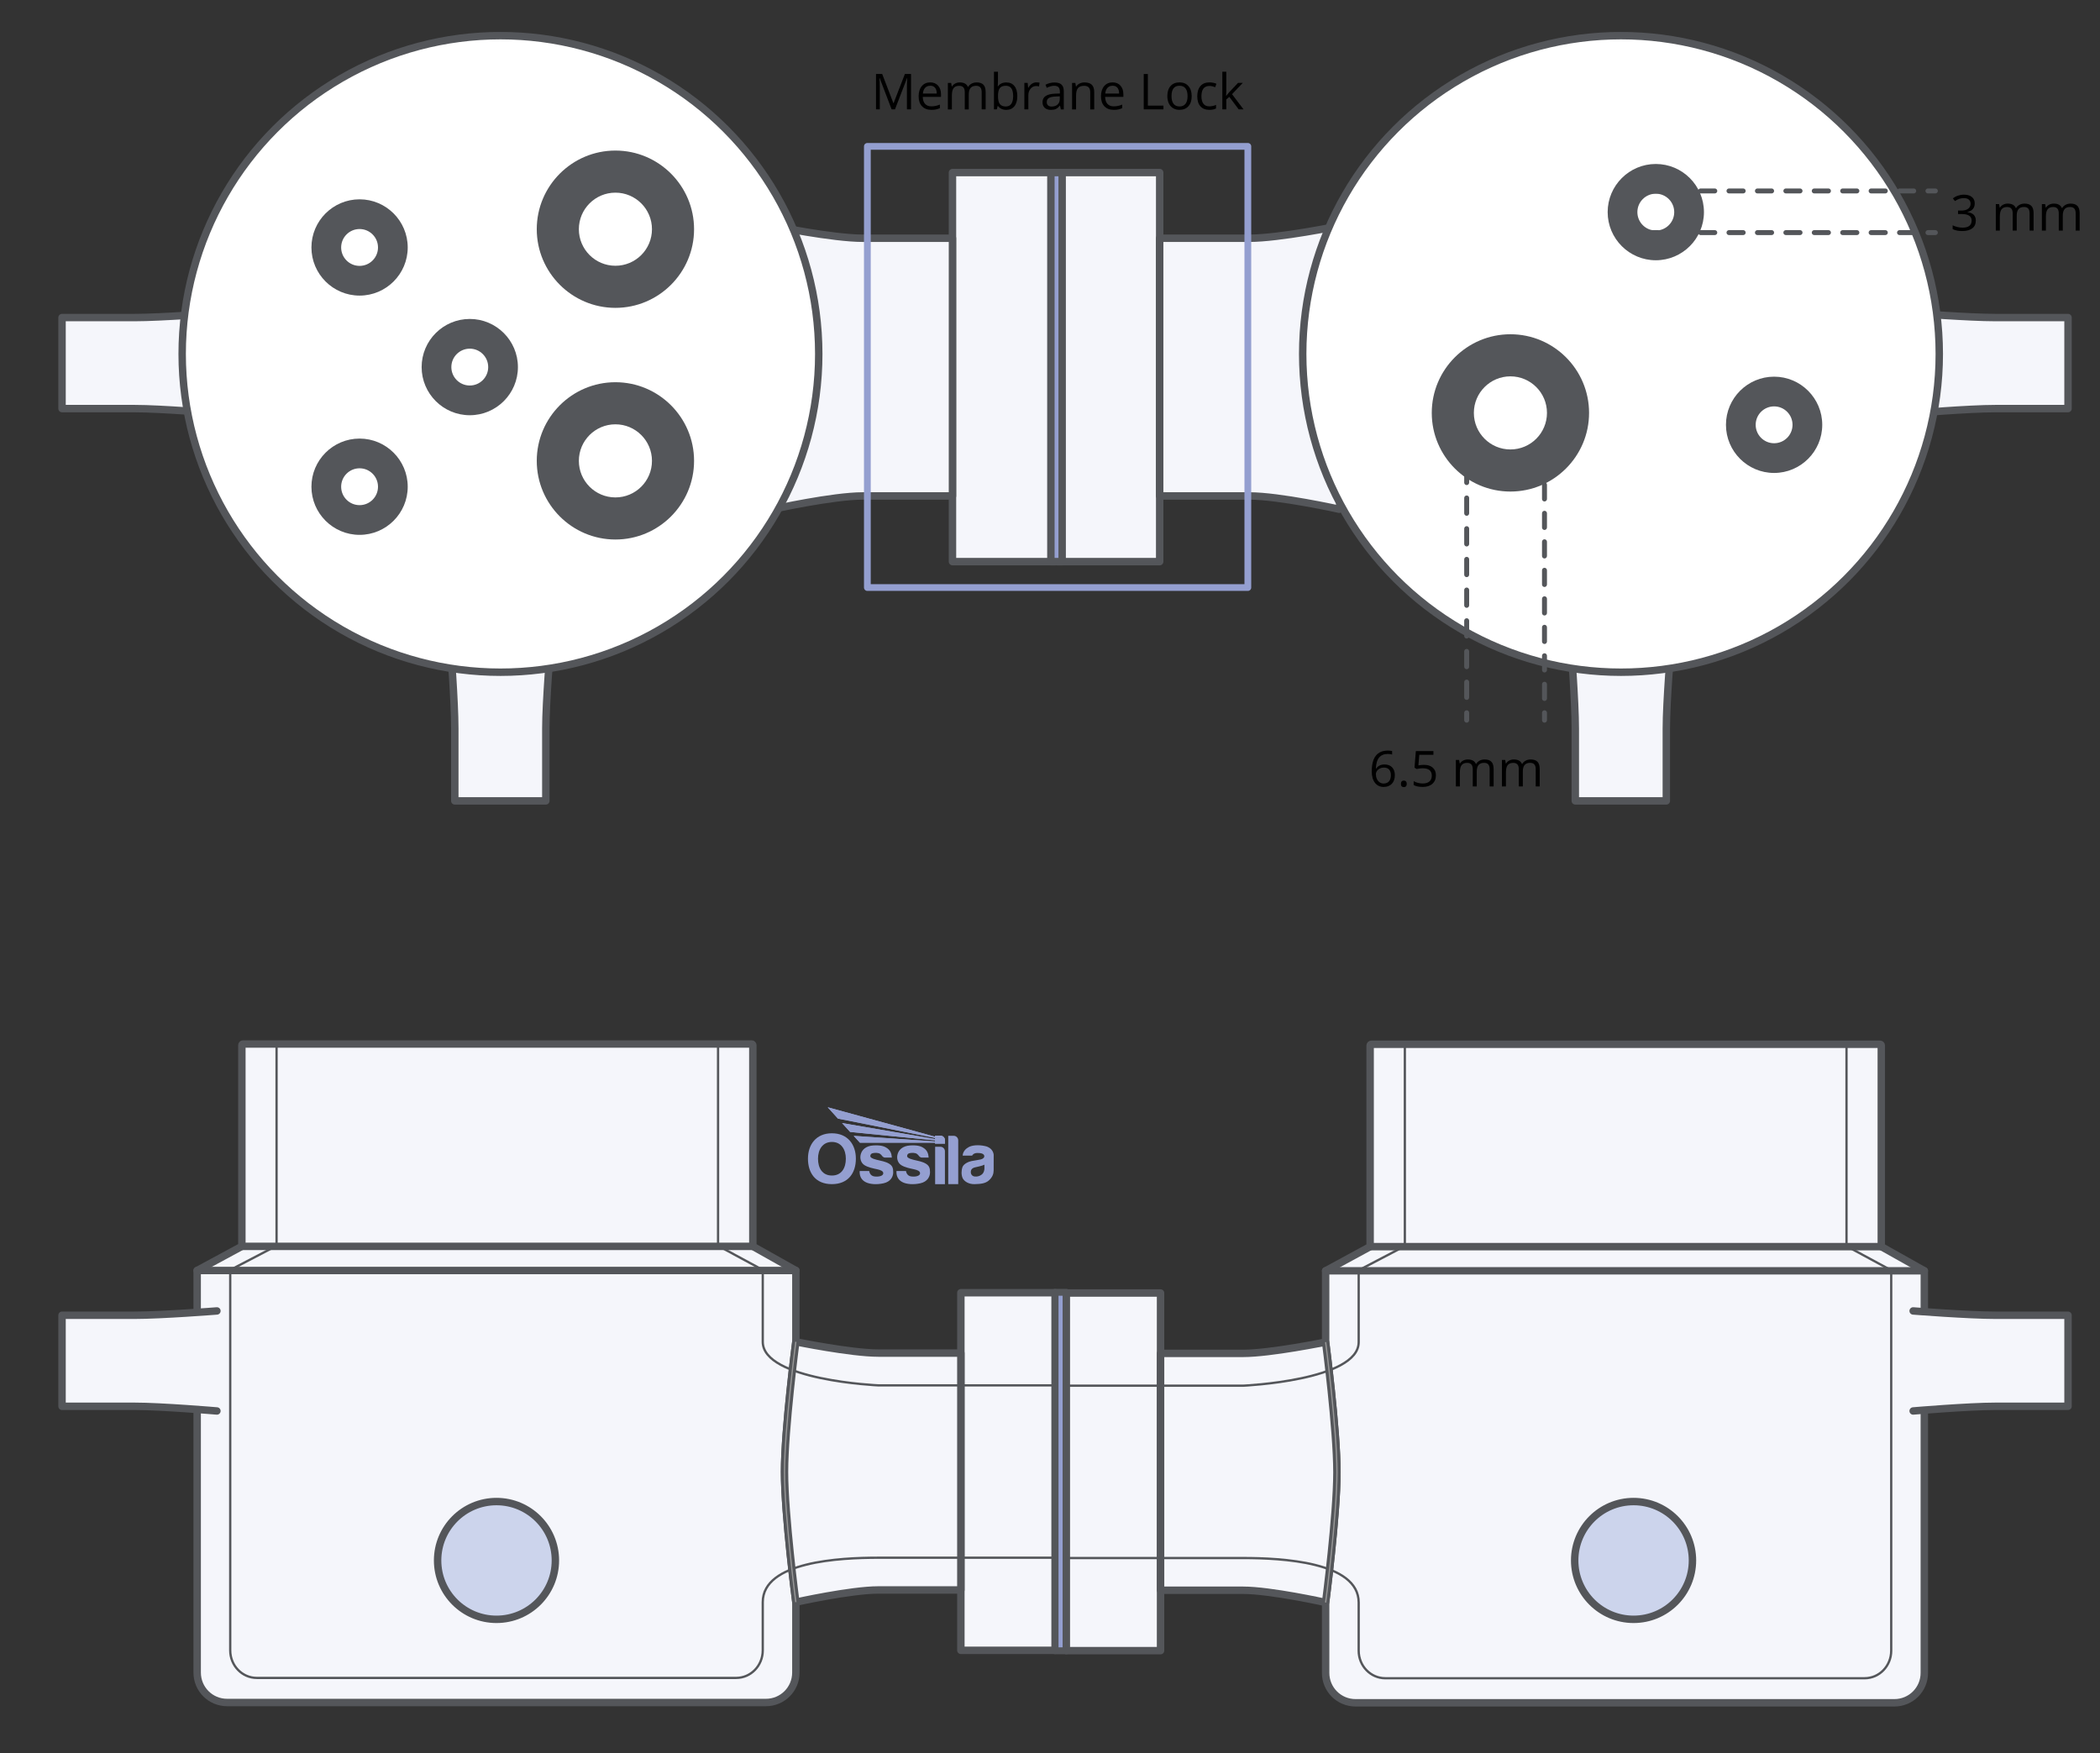
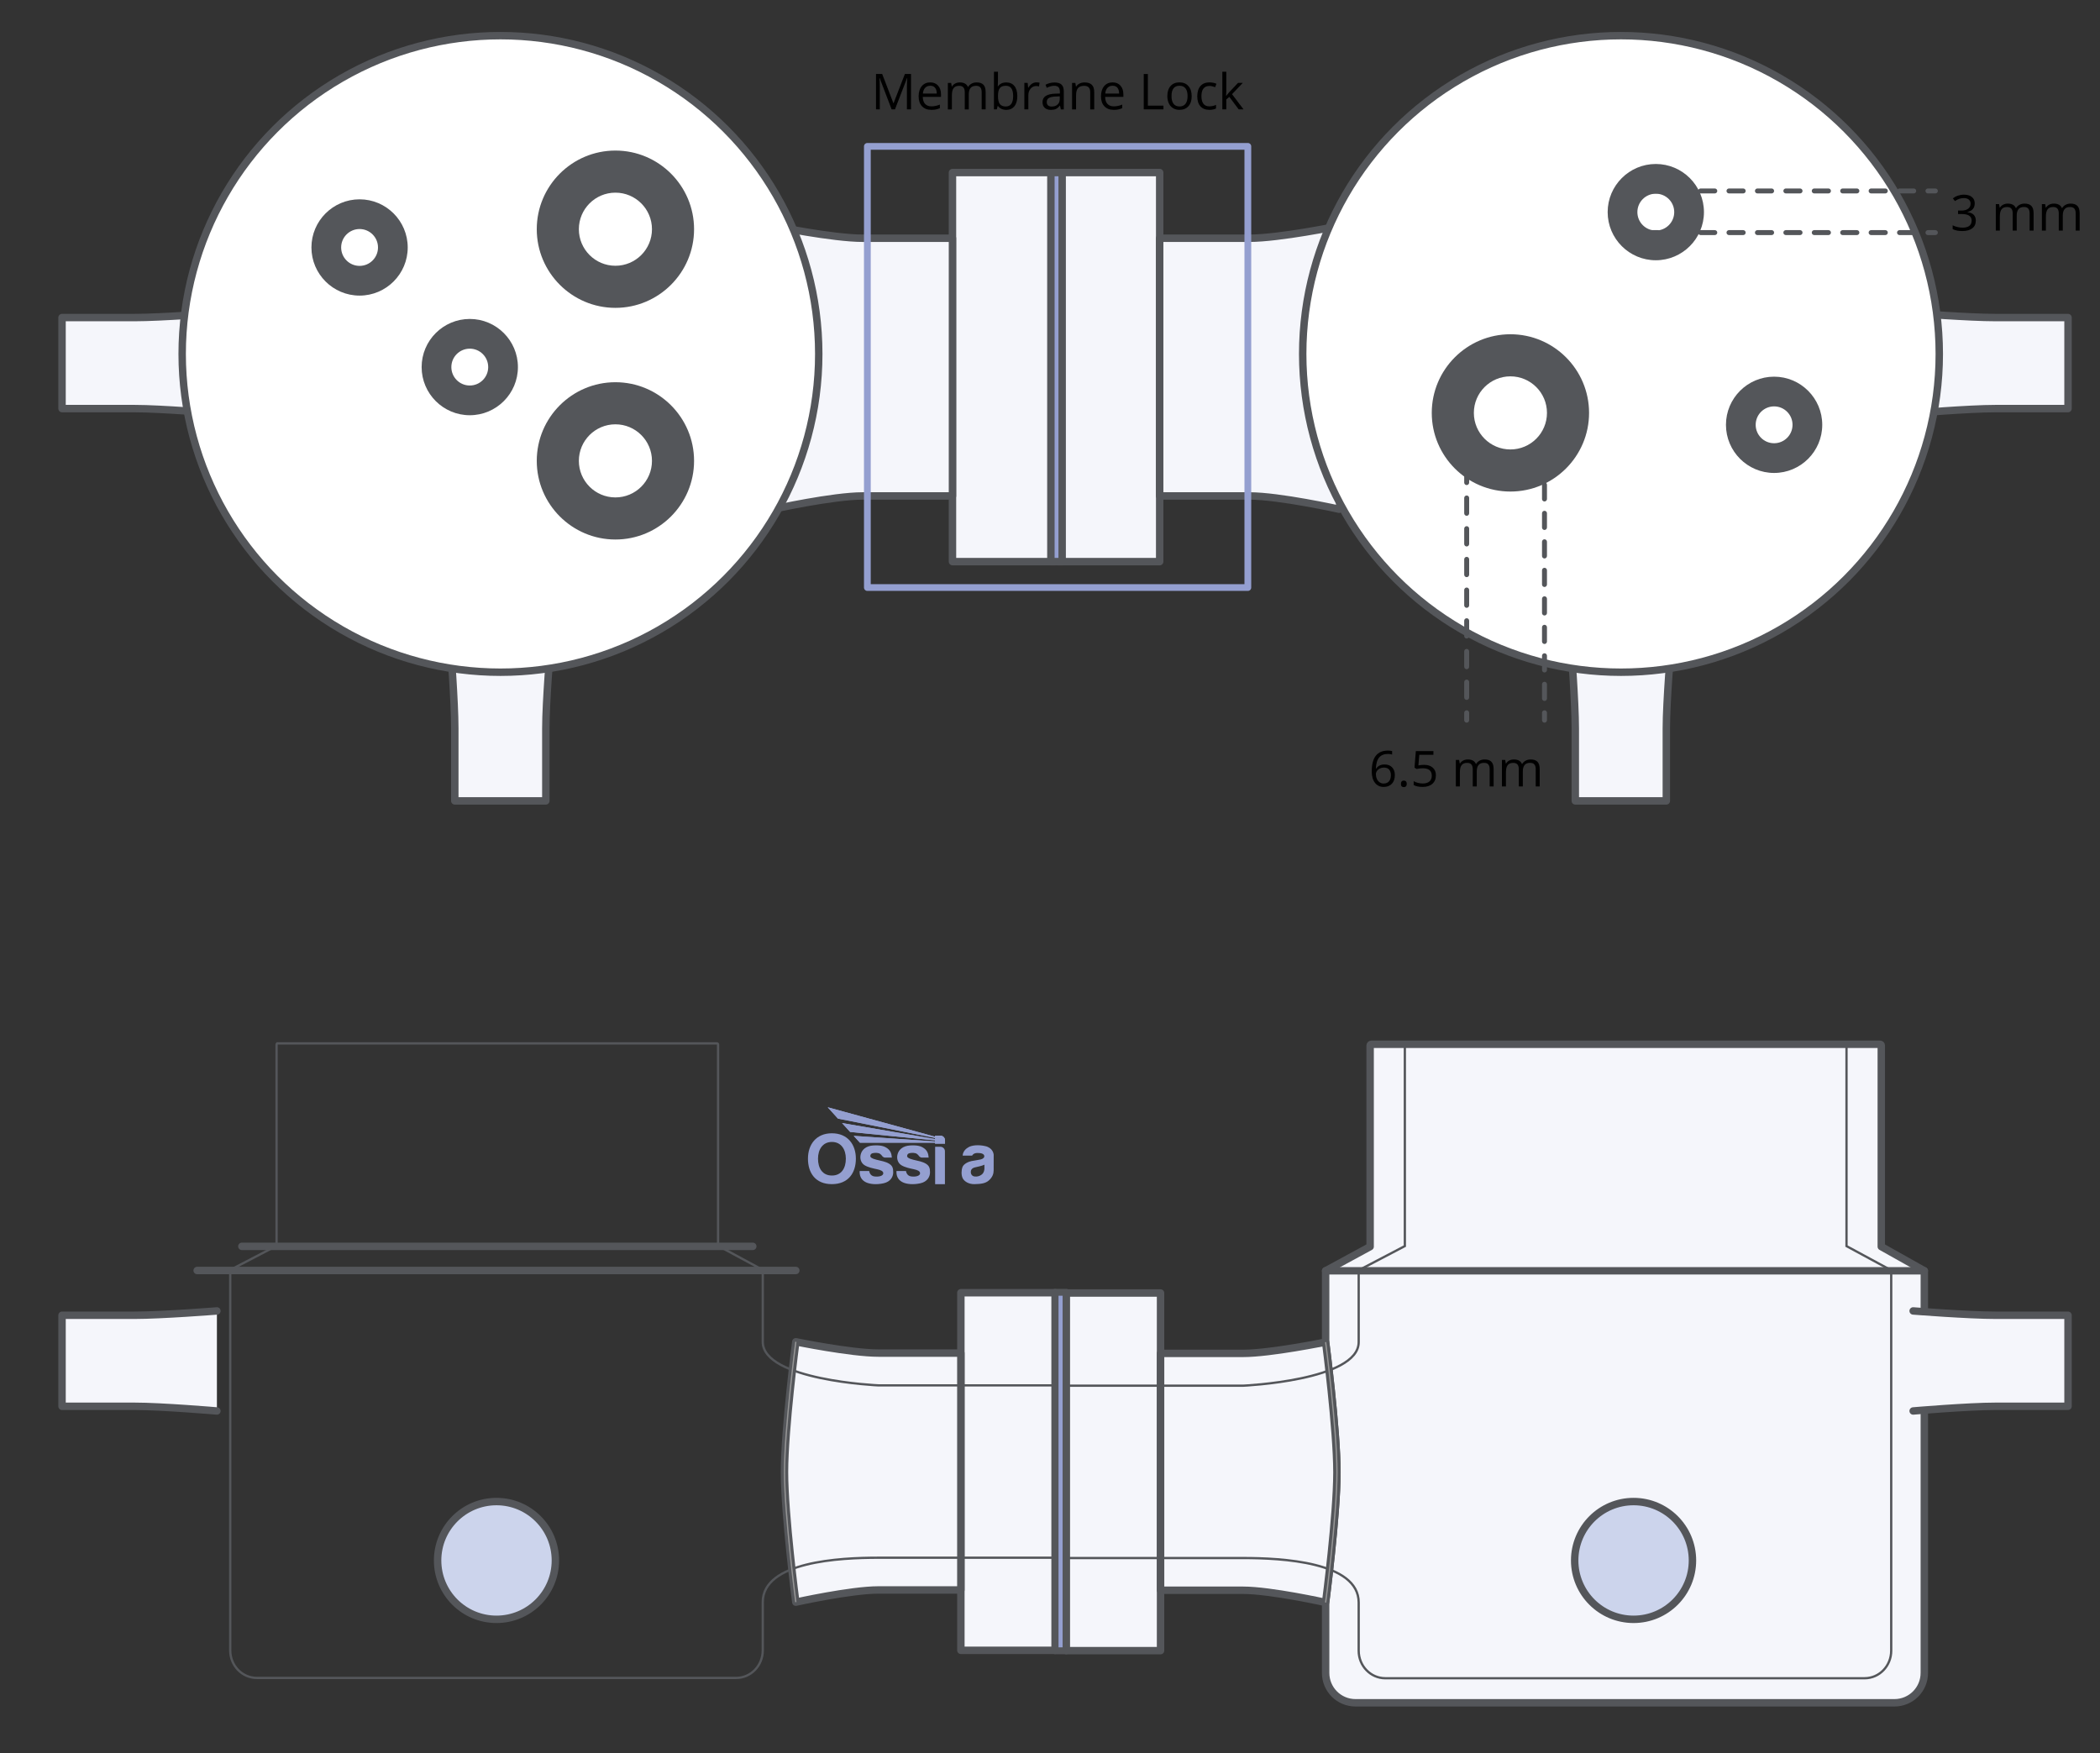
<svg xmlns="http://www.w3.org/2000/svg" viewBox="0 0 848 708" height="708" width="848">
  <rect x="0" y="0" width="848" height="708" fill="#333333" stroke="none" />
  <defs>
    <style>
      .cls-1 {
        fill: #54565a;
      }

      .cls-2, .cls-3 {
        fill: #fff;
      }

      .cls-3, .cls-4, .cls-5, .cls-6, .cls-7, .cls-8, .cls-9 {
        stroke: #54565a;
      }

      .cls-3, .cls-4, .cls-6, .cls-7, .cls-10, .cls-8, .cls-9 {
        stroke-linecap: round;
        stroke-linejoin: round;
      }

      .cls-3, .cls-4, .cls-6, .cls-7, .cls-8 {
        stroke-width: 3px;
      }

      .cls-4, .cls-5, .cls-11, .cls-12, .cls-10 {
        fill: none;
      }

      .cls-5 {
        stroke-width: .92px;
      }

      .cls-5, .cls-12 {
        stroke-miterlimit: 11.34;
      }

      .cls-6, .cls-13, .cls-9 {
        fill: #949fd0;
      }

      .cls-7 {
        fill: #ccd4ec;
      }

      .cls-12 {
        stroke: #969696;
        stroke-width: .52px;
      }

      .cls-14 {
        clip-path: url(#clippath-1);
      }

      .cls-15 {
        clip-path: url(#clippath-3);
      }

      .cls-10 {
        stroke: #949fd0;
        stroke-width: 2.73px;
      }

      .cls-8 {
        fill: #f5f6fb;
      }

      .cls-9 {
        stroke-width: 2.76px;
      }

      .cls-16 {
        clip-path: url(#clippath-2);
      }

      .cls-17 {
        clip-path: url(#clippath);
      }
    </style>
    <clipPath id="clippath">
      <rect height="31.07" width="75" y="447.13" x="326.26" class="cls-11" />
    </clipPath>
    <clipPath id="clippath-1">
      <rect height="31.07" width="75" y="447.13" x="326.26" class="cls-11" />
    </clipPath>
    <clipPath id="clippath-2">
      <path d="M334.23,447.13l4.15,4.59,39.2,7.81v.45l-37.54-6.46,3.27,3.6,34.27,3.38v.44c-10.98-.76-21.86-1.49-32.84-2.25l2.51,2.76c10.14,0,20.19,0,30.33,0v.38h4.03v-1.34c0-1.04-.84-1.89-1.85-1.89h-2.18v.42l-43.34-11.88Z" class="cls-11" />
    </clipPath>
    <clipPath id="clippath-3">
      <rect height="31.07" width="75" y="447.13" x="326.26" class="cls-11" />
    </clipPath>
  </defs>
  <g data-name="Layer 3" id="Layer_3">
    <path d="M87.59,166.89s-22.22-1.89-33.32-1.89h-29.22v-36.76h29.22c11.11,0,33.32-1.75,33.32-1.75" class="cls-8" id="rect27651-3" />
    <path d="M772.55,166.89s22.22-1.89,33.32-1.89h29.22v-36.76h-29.22c-11.11,0-33.32-1.75-33.32-1.75" class="cls-8" data-name="rect27651-3" id="rect27651-3-2" />
    <path d="M674.77,260.88s-1.89,22.22-1.89,33.32v29.22s-36.76,0-36.76,0v-29.22c0-11.11-1.75-33.32-1.75-33.32" class="cls-8" data-name="rect27651-3" id="rect27651-3-3" />
    <path d="M222.3,260.88s-1.89,22.22-1.89,33.32v29.22s-36.76,0-36.76,0v-29.22c0-11.11-1.75-33.32-1.75-33.32" class="cls-8" data-name="rect27651-3" id="rect27651-3-4" />
  </g>
  <g data-name="Layer 2" id="Layer_2">
    <rect height="157.11" width="41.39" y="69.69" x="384.62" class="cls-8" id="rect27651" />
    <path d="M312.12,91.24s24.17,4.97,36.25,4.97h36.25v104.07h-36.25c-12.08,0-36.25,5.36-36.25,5.36,0,0-4.97-38.06-4.97-57.2s4.97-57.2,4.97-57.2Z" class="cls-8" data-name="rect27651-3" id="rect27651-3-5" />
    <rect height="157.11" width="41.39" y="69.69" x="426.9" class="cls-8" data-name="rect27651" id="rect27651-2" />
    <path d="M540.79,91.24s-24.17,4.97-36.25,4.97h-36.25v104.07h36.25c12.08,0,36.25,5.36,36.25,5.36,0,0,4.97-38.06,4.97-57.2s-4.97-57.2-4.97-57.2Z" class="cls-8" data-name="rect27651-3" id="rect27651-3-6" />
    <circle r="128.53" cy="142.93" cx="654.57" class="cls-3" />
    <path d="M609.92,151.98c8.15,0,14.76,6.61,14.76,14.76s-6.61,14.76-14.76,14.76-14.76-6.61-14.76-14.76,6.61-14.76,14.76-14.76M609.92,134.98c-17.51,0-31.76,14.25-31.76,31.76s14.25,31.76,31.76,31.76,31.76-14.25,31.76-31.76-14.25-31.76-31.76-31.76h0Z" class="cls-1" />
    <path d="M668.63,78.22c4.11,0,7.44,3.33,7.44,7.44s-3.33,7.44-7.44,7.44-7.44-3.33-7.44-7.44,3.33-7.44,7.44-7.44M668.63,66.22c-10.72,0-19.44,8.72-19.44,19.44s8.72,19.44,19.44,19.44,19.44-8.72,19.44-19.44-8.72-19.44-19.44-19.44h0Z" class="cls-1" />
    <path d="M716.4,164.11c4.11,0,7.44,3.33,7.44,7.44s-3.33,7.44-7.44,7.44-7.44-3.33-7.44-7.44,3.33-7.44,7.44-7.44M716.4,152.11c-10.72,0-19.44,8.72-19.44,19.44s8.72,19.44,19.44,19.44,19.44-8.72,19.44-19.44-8.72-19.44-19.44-19.44h0Z" class="cls-1" />
    <g>
      <path d="M593.26,191.89v3c0,.55-.45,1-1,1s-1-.45-1-1v-3c0-.55.45-1,1-1s1,.45,1,1Z" class="cls-1" />
      <path d="M593.26,201.09v6.2c0,.55-.45,1-1,1s-1-.45-1-1v-6.2c0-.55.45-1,1-1s1,.45,1,1ZM593.26,213.48v6.2c0,.55-.45,1-1,1s-1-.45-1-1v-6.2c0-.55.45-1,1-1s1,.45,1,1ZM593.26,225.87v6.2c0,.55-.45,1-1,1s-1-.45-1-1v-6.2c0-.55.45-1,1-1s1,.45,1,1ZM593.26,238.26v6.2c0,.55-.45,1-1,1s-1-.45-1-1v-6.2c0-.55.45-1,1-1s1,.45,1,1ZM593.26,250.66v6.2c0,.55-.45,1-1,1s-1-.45-1-1v-6.2c0-.55.45-1,1-1s1,.45,1,1ZM593.26,263.05v6.2c0,.55-.45,1-1,1s-1-.45-1-1v-6.2c0-.55.45-1,1-1s1,.45,1,1ZM593.26,275.44v6.2c0,.55-.45,1-1,1s-1-.45-1-1v-6.2c0-.55.45-1,1-1s1,.45,1,1Z" class="cls-1" />
      <path d="M593.26,287.83v3c0,.55-.45,1-1,1s-1-.45-1-1v-3c0-.55.45-1,1-1s1,.45,1,1Z" class="cls-1" />
    </g>
    <g>
      <path d="M624.68,187v3c0,.55-.45,1-1,1s-1-.45-1-1v-3c0-.55.45-1,1-1s1,.45,1,1Z" class="cls-1" />
      <path d="M624.68,195.76v5.75c0,.55-.45,1-1,1s-1-.45-1-1v-5.75c0-.55.45-1,1-1s1,.45,1,1ZM624.68,207.27v5.75c0,.55-.45,1-1,1s-1-.45-1-1v-5.75c0-.55.45-1,1-1s1,.45,1,1ZM624.68,218.78v5.75c0,.55-.45,1-1,1s-1-.45-1-1v-5.75c0-.55.45-1,1-1s1,.45,1,1ZM624.68,230.29v5.75c0,.55-.45,1-1,1s-1-.45-1-1v-5.75c0-.55.45-1,1-1s1,.45,1,1ZM624.68,241.8v5.75c0,.55-.45,1-1,1s-1-.45-1-1v-5.75c0-.55.45-1,1-1s1,.45,1,1ZM624.68,253.31v5.75c0,.55-.45,1-1,1s-1-.45-1-1v-5.75c0-.55.45-1,1-1s1,.45,1,1ZM624.68,264.81v5.75c0,.55-.45,1-1,1s-1-.45-1-1v-5.75c0-.55.45-1,1-1s1,.45,1,1ZM624.68,276.32v5.75c0,.55-.45,1-1,1s-1-.45-1-1v-5.75c0-.55.45-1,1-1s1,.45,1,1Z" class="cls-1" />
      <path d="M624.68,287.83v3c0,.55-.45,1-1,1s-1-.45-1-1v-3c0-.55.45-1,1-1s1,.45,1,1Z" class="cls-1" />
    </g>
    <g>
      <path d="M781.52,78.11h-3c-.55,0-1-.45-1-1s.45-1,1-1h3c.55,0,1,.45,1,1s-.45,1-1,1Z" class="cls-1" />
      <path d="M772.78,78.11h-5.74c-.55,0-1-.45-1-1s.45-1,1-1h5.74c.55,0,1,.45,1,1s-.45,1-1,1ZM761.31,78.11h-5.74c-.55,0-1-.45-1-1s.45-1,1-1h5.74c.55,0,1,.45,1,1s-.45,1-1,1ZM749.83,78.11h-5.74c-.55,0-1-.45-1-1s.45-1,1-1h5.74c.55,0,1,.45,1,1s-.45,1-1,1ZM738.35,78.11h-5.74c-.55,0-1-.45-1-1s.45-1,1-1h5.74c.55,0,1,.45,1,1s-.45,1-1,1ZM726.88,78.11h-5.74c-.55,0-1-.45-1-1s.45-1,1-1h5.74c.55,0,1,.45,1,1s-.45,1-1,1ZM715.4,78.11h-5.74c-.55,0-1-.45-1-1s.45-1,1-1h5.74c.55,0,1,.45,1,1s-.45,1-1,1ZM703.92,78.11h-5.74c-.55,0-1-.45-1-1s.45-1,1-1h5.74c.55,0,1,.45,1,1s-.45,1-1,1ZM692.45,78.11h-5.74c-.55,0-1-.45-1-1s.45-1,1-1h5.74c.55,0,1,.45,1,1s-.45,1-1,1ZM680.97,78.11h-5.74c-.55,0-1-.45-1-1s.45-1,1-1h5.74c.55,0,1,.45,1,1s-.45,1-1,1Z" class="cls-1" />
      <path d="M669.49,78.11h-3c-.55,0-1-.45-1-1s.45-1,1-1h3c.55,0,1,.45,1,1s-.45,1-1,1Z" class="cls-1" />
    </g>
    <g>
      <path d="M781.52,94.93h-3c-.55,0-1-.45-1-1s.45-1,1-1h3c.55,0,1,.45,1,1s-.45,1-1,1Z" class="cls-1" />
      <path d="M772.78,94.93h-5.74c-.55,0-1-.45-1-1s.45-1,1-1h5.74c.55,0,1,.45,1,1s-.45,1-1,1ZM761.31,94.93h-5.74c-.55,0-1-.45-1-1s.45-1,1-1h5.74c.55,0,1,.45,1,1s-.45,1-1,1ZM749.83,94.93h-5.74c-.55,0-1-.45-1-1s.45-1,1-1h5.74c.55,0,1,.45,1,1s-.45,1-1,1ZM738.35,94.93h-5.74c-.55,0-1-.45-1-1s.45-1,1-1h5.74c.55,0,1,.45,1,1s-.45,1-1,1ZM726.88,94.93h-5.74c-.55,0-1-.45-1-1s.45-1,1-1h5.74c.55,0,1,.45,1,1s-.45,1-1,1ZM715.4,94.93h-5.74c-.55,0-1-.45-1-1s.45-1,1-1h5.74c.55,0,1,.45,1,1s-.45,1-1,1ZM703.92,94.93h-5.74c-.55,0-1-.45-1-1s.45-1,1-1h5.74c.55,0,1,.45,1,1s-.45,1-1,1ZM692.45,94.93h-5.74c-.55,0-1-.45-1-1s.45-1,1-1h5.74c.55,0,1,.45,1,1s-.45,1-1,1ZM680.97,94.93h-5.74c-.55,0-1-.45-1-1s.45-1,1-1h5.74c.55,0,1,.45,1,1s-.45,1-1,1Z" class="cls-1" />
      <path d="M669.49,94.93h-3c-.55,0-1-.45-1-1s.45-1,1-1h3c.55,0,1,.45,1,1s-.45,1-1,1Z" class="cls-1" />
    </g>
    <g>
      <path d="M797.41,82.19c0,.91-.26,1.66-.77,2.24-.51.58-1.23.97-2.17,1.16v.08c1.14.14,1.99.51,2.55,1.09.55.59.83,1.35.83,2.3,0,1.36-.47,2.41-1.42,3.14-.95.73-2.29,1.1-4.02,1.1-.76,0-1.45-.06-2.08-.17-.63-.11-1.24-.31-1.83-.6v-1.54c.62.31,1.28.54,1.98.7.7.16,1.36.24,1.99.24,2.47,0,3.7-.97,3.7-2.9,0-1.73-1.36-2.6-4.08-2.6h-1.41v-1.4h1.43c1.11,0,1.99-.25,2.65-.74.65-.49.98-1.17.98-2.05,0-.7-.24-1.24-.72-1.64s-1.13-.6-1.95-.6c-.62,0-1.21.08-1.77.25-.55.17-1.19.48-1.89.94l-.82-1.09c.59-.46,1.26-.83,2.03-1.09.77-.26,1.57-.4,2.42-.4,1.39,0,2.46.32,3.23.95.77.63,1.15,1.51,1.15,2.61Z" />
      <path d="M819.58,93.11v-6.96c0-.85-.18-1.49-.55-1.92-.37-.43-.93-.64-1.7-.64-1.01,0-1.76.29-2.24.87-.48.58-.72,1.47-.72,2.68v5.98h-1.62v-6.96c0-.85-.18-1.49-.55-1.92-.37-.43-.94-.64-1.71-.64-1.02,0-1.76.3-2.23.91-.47.61-.71,1.61-.71,2.99v5.62h-1.62v-10.7h1.32l.26,1.46h.08c.3-.52.74-.93,1.29-1.22s1.18-.44,1.87-.44c1.67,0,2.77.61,3.28,1.82h.08c.32-.56.78-1,1.39-1.33s1.29-.49,2.07-.49c1.21,0,2.12.31,2.72.93.6.62.9,1.62.9,2.98v6.98h-1.62Z" />
      <path d="M838.18,93.11v-6.96c0-.85-.18-1.49-.55-1.92-.37-.43-.93-.64-1.7-.64-1.01,0-1.76.29-2.24.87-.48.58-.72,1.47-.72,2.68v5.98h-1.62v-6.96c0-.85-.18-1.49-.55-1.92-.37-.43-.94-.64-1.71-.64-1.02,0-1.76.3-2.23.91-.47.61-.71,1.61-.71,2.99v5.62h-1.62v-10.7h1.32l.26,1.46h.08c.3-.52.74-.93,1.29-1.22s1.18-.44,1.87-.44c1.67,0,2.77.61,3.28,1.82h.08c.32-.56.78-1,1.39-1.33s1.29-.49,2.07-.49c1.21,0,2.12.31,2.72.93.6.62.9,1.62.9,2.98v6.98h-1.62Z" />
    </g>
    <g>
      <path d="M553.93,311.48c0-2.81.54-4.9,1.64-6.29s2.7-2.08,4.84-2.08c.74,0,1.32.06,1.74.19v1.4c-.5-.16-1.07-.24-1.72-.24-1.53,0-2.7.48-3.51,1.43s-1.25,2.45-1.33,4.5h.12c.72-1.12,1.85-1.68,3.4-1.68,1.28,0,2.29.39,3.03,1.16s1.11,1.83,1.11,3.15c0,1.48-.41,2.65-1.22,3.5s-1.91,1.27-3.29,1.27c-1.48,0-2.65-.55-3.52-1.67s-1.3-2.65-1.3-4.63ZM558.73,316.4c.92,0,1.64-.29,2.15-.87s.77-1.42.77-2.52c0-.94-.24-1.69-.71-2.23s-1.18-.81-2.13-.81c-.59,0-1.12.12-1.61.36s-.88.57-1.17,1-.43.86-.43,1.32c0,.67.13,1.3.39,1.88s.63,1.04,1.11,1.38,1.02.51,1.64.51Z" />
      <path d="M565.71,316.55c0-.44.1-.77.3-.99s.48-.34.85-.34.67.11.88.34.32.55.32.99-.11.75-.32.98-.51.34-.88.34c-.33,0-.61-.1-.83-.31s-.33-.54-.33-1.01Z" />
      <path d="M574.99,308.86c1.5,0,2.69.37,3.55,1.12s1.29,1.77,1.29,3.06c0,1.48-.47,2.64-1.41,3.48s-2.24,1.26-3.89,1.26-2.83-.26-3.68-.77v-1.56c.46.29,1.02.52,1.7.69s1.34.25,2,.25c1.15,0,2.04-.27,2.67-.81s.95-1.32.95-2.34c0-1.99-1.22-2.99-3.66-2.99-.62,0-1.45.09-2.48.28l-.84-.54.54-6.68h7.1v1.49h-5.71l-.36,4.29c.75-.15,1.49-.22,2.24-.22Z" />
      <path d="M601.54,317.58v-6.96c0-.85-.18-1.49-.55-1.92s-.93-.64-1.7-.64c-1.01,0-1.75.29-2.24.87s-.72,1.47-.72,2.68v5.98h-1.62v-6.96c0-.85-.18-1.49-.55-1.92s-.93-.64-1.71-.64c-1.02,0-1.76.3-2.23.91s-.71,1.61-.71,2.99v5.62h-1.62v-10.7h1.32l.26,1.46h.08c.31-.52.74-.93,1.29-1.22s1.18-.44,1.87-.44c1.67,0,2.77.61,3.28,1.82h.08c.32-.56.78-1,1.39-1.33s1.3-.49,2.07-.49c1.21,0,2.12.31,2.72.93s.9,1.62.9,2.98v6.98h-1.62Z" />
      <path d="M620.14,317.58v-6.96c0-.85-.18-1.49-.55-1.92s-.93-.64-1.7-.64c-1.01,0-1.75.29-2.24.87s-.72,1.47-.72,2.68v5.98h-1.62v-6.96c0-.85-.18-1.49-.55-1.92s-.93-.64-1.71-.64c-1.02,0-1.76.3-2.23.91s-.71,1.61-.71,2.99v5.62h-1.62v-10.7h1.32l.26,1.46h.08c.31-.52.74-.93,1.29-1.22s1.18-.44,1.87-.44c1.67,0,2.77.61,3.28,1.82h.08c.32-.56.78-1,1.39-1.33s1.3-.49,2.07-.49c1.21,0,2.12.31,2.72.93s.9,1.62.9,2.98v6.98h-1.62Z" />
    </g>
    <circle r="128.53" cy="142.93" cx="202.09" class="cls-3" />
    <g>
-       <path d="M248.51,209.36c-12.83,0-23.26-10.43-23.26-23.26s10.43-23.26,23.26-23.26,23.26,10.43,23.26,23.26-10.43,23.26-23.26,23.26Z" class="cls-2" />
      <path d="M248.51,171.35c8.15,0,14.76,6.61,14.76,14.76s-6.61,14.76-14.76,14.76-14.76-6.61-14.76-14.76,6.61-14.76,14.76-14.76M248.51,154.35c-17.51,0-31.76,14.25-31.76,31.76s14.25,31.76,31.76,31.76,31.76-14.25,31.76-31.76-14.25-31.76-31.76-31.76h0Z" class="cls-1" />
    </g>
    <g>
      <path d="M145.2,210c-7.41,0-13.44-6.03-13.44-13.44s6.03-13.44,13.44-13.44,13.44,6.03,13.44,13.44-6.03,13.44-13.44,13.44Z" class="cls-2" />
-       <path d="M145.2,189.11c4.11,0,7.44,3.33,7.44,7.44s-3.33,7.44-7.44,7.44-7.44-3.33-7.44-7.44,3.33-7.44,7.44-7.44M145.2,177.11c-10.72,0-19.44,8.72-19.44,19.44s8.72,19.44,19.44,19.44,19.44-8.72,19.44-19.44-8.72-19.44-19.44-19.44h0Z" class="cls-1" />
    </g>
    <g>
      <path d="M145.2,113.38c-7.41,0-13.44-6.03-13.44-13.44s6.03-13.44,13.44-13.44,13.44,6.03,13.44,13.44-6.03,13.44-13.44,13.44Z" class="cls-2" />
      <path d="M145.2,92.49c4.11,0,7.44,3.33,7.44,7.44s-3.33,7.44-7.44,7.44-7.44-3.33-7.44-7.44,3.33-7.44,7.44-7.44M145.2,80.49c-10.72,0-19.44,8.72-19.44,19.44s8.72,19.44,19.44,19.44,19.44-8.72,19.44-19.44-8.72-19.44-19.44-19.44h0Z" class="cls-1" />
    </g>
    <g>
      <path d="M248.51,115.82c-12.83,0-23.26-10.43-23.26-23.26s10.43-23.26,23.26-23.26,23.26,10.43,23.26,23.26-10.43,23.26-23.26,23.26Z" class="cls-2" />
      <path d="M248.51,77.8c8.15,0,14.76,6.61,14.76,14.76s-6.61,14.76-14.76,14.76-14.76-6.61-14.76-14.76,6.61-14.76,14.76-14.76M248.51,60.8c-17.51,0-31.76,14.25-31.76,31.76s14.25,31.76,31.76,31.76,31.76-14.25,31.76-31.76-14.25-31.76-31.76-31.76h0Z" class="cls-1" />
    </g>
    <g>
      <path d="M189.7,161.69c-7.41,0-13.44-6.03-13.44-13.44s6.03-13.44,13.44-13.44,13.45,6.03,13.45,13.44-6.03,13.44-13.45,13.44Z" class="cls-2" />
      <path d="M189.7,140.8c4.11,0,7.44,3.33,7.44,7.44s-3.33,7.44-7.44,7.44-7.44-3.33-7.44-7.44,3.33-7.44,7.44-7.44M189.7,128.8c-10.72,0-19.44,8.72-19.44,19.44s8.72,19.44,19.44,19.44,19.44-8.72,19.44-19.44-8.72-19.44-19.44-19.44h0Z" class="cls-1" />
    </g>
    <g data-name="blue watermark" id="blue_watermark">
      <g class="cls-17">
        <g class="cls-14">
          <path d="M397.52,471.86c0,.5-.15,1.7-1.07,2.44-.92.74-1.95.92-2.95.79-1-.13-1.52-1.02-1.49-1.82.03-.8.38-1.49,1.6-1.83,1.22-.33,2.63-.5,3.91-1.1v1.52ZM397.9,462.84c-2.99-.68-5.4-.29-6.6.32-1.2.61-2.45,1.73-2.57,3.5h3.83s.43-1.03,2.06-1.06c1.63-.03,2.64.35,2.82,1.08.17.73-.44,1.29-1.44,1.54-1,.25-2.6.42-3.71.65-1.12.23-3.13,1.07-3.63,2.42-.49,1.35-.51,3.18.04,4.43.55,1.25,2.39,2.54,4.83,2.47,2.44-.07,4.4-.23,5.83-1.54,1.44-1.31,1.89-2.67,1.89-4.08s.01-5.7.01-6.18-.38-2.87-3.37-3.55" class="cls-13" />
          <path d="M338.38,451.72l39.19,7.81v.45l-37.54-6.46,3.27,3.6,34.27,3.38v.44c-10.98-.76-21.86-1.49-32.84-2.25l2.51,2.76c10.14,0,20.19,0,30.33,0v.38h4.03v-1.34c0-1.04-.83-1.89-1.85-1.89h-2.18v.42l-43.34-11.88,4.15,4.59Z" class="cls-13" />
        </g>
        <g class="cls-16">
          <rect height="14.7" width="47.38" y="447.13" x="334.23" class="cls-13" />
        </g>
        <g class="cls-15">
-           <path d="M385.09,458.66h-2.18v19.53h4.03v-17.68c0-1.02-.83-1.85-1.85-1.85" class="cls-13" />
          <path d="M379.75,463.09h-2.13v15.11h3.95v-13.29c0-1-.82-1.81-1.81-1.81" class="cls-13" />
          <path d="M373.84,469.91c-1.36-.83-3.05-1.09-5.05-1.58s-2.48-1.01-2.49-1.49c0-.48.28-.97.85-1.12.57-.15,1.49-.26,2.45-.04.96.22,1.46,1.15,1.69,1.38.24.23.66.41.95.41h2.76c-.1-1.64-.61-2.85-1.8-3.72-1.19-.87-2.65-1.36-5.64-1.19-2.99.17-4.59,1.71-5.09,3.47-.51,1.76.03,3.55,1.44,4.47,1.41.92,3.74,1.38,5.17,1.68,1.42.31,2.53.75,2.45,1.7-.07.95-1.68,1.44-3.58,1.2-1.91-.24-2.1-2.2-2.1-2.2h-3.85c-.13,2.51,1.07,3.88,2.63,4.6,1.55.73,4.21.99,7.02.36,2.82-.62,3.89-2.63,3.9-4.4.02-1.77-.35-2.71-1.71-3.54" class="cls-13" />
          <path d="M358.98,469.91c-1.36-.83-3.05-1.09-5.05-1.58s-2.48-1.01-2.49-1.49c0-.48.28-.97.85-1.12.57-.15,1.49-.26,2.45-.04.96.22,1.46,1.15,1.69,1.38.24.23.66.41.95.41h2.76c-.1-1.64-.61-2.85-1.8-3.72-1.19-.87-2.65-1.36-5.64-1.19-2.99.17-4.59,1.71-5.09,3.47-.51,1.76.03,3.55,1.44,4.47,1.41.92,3.74,1.38,5.17,1.68,1.42.31,2.53.75,2.45,1.7-.07.95-1.68,1.44-3.58,1.2-1.91-.24-2.1-2.2-2.1-2.2h-3.85c-.13,2.51,1.07,3.88,2.63,4.6,1.55.73,4.21.99,7.02.36,2.82-.62,3.89-2.63,3.9-4.4.02-1.77-.35-2.71-1.71-3.54" class="cls-13" />
          <path d="M335.93,474.71c-3.89,0-5.61-3.05-5.61-6.79s1.89-6.77,5.62-6.77,5.62,3.03,5.62,6.77-1.73,6.79-5.62,6.79M335.94,457.65c-6.42,0-9.68,4.59-9.68,10.26s2.96,10.28,9.66,10.28,9.69-4.62,9.69-10.28-3.26-10.26-9.68-10.26" class="cls-13" />
        </g>
      </g>
    </g>
-     <path d="M98.15,421.59c-.27,0-.48.22-.48.48v81.23l-18.05,9.76v162.37c0,6.7,5.39,12.09,12.09,12.09h217.58c6.7,0,12.09-5.39,12.09-12.09v-28.43s-4.57-34.98-4.57-52.57,4.57-52.57,4.57-52.57v-28.79s-17.38-9.76-17.38-9.76v-81.23c0-.27-.21-.48-.48-.48H98.15Z" class="cls-8" id="rect5063" />
    <rect height="144.41" width="38.04" y="522.04" x="388.01" class="cls-8" data-name="rect27651" id="rect27651-4" />
    <path d="M321.36,541.85s22.22,4.56,33.32,4.56h33.32v95.66h-33.32c-11.11,0-33.32,4.93-33.32,4.93,0,0-4.57-34.98-4.57-52.57s4.57-52.57,4.57-52.57Z" class="cls-8" data-name="rect27651-3" id="rect27651-3-7" />
    <path d="M112.11,421.35c-.24,0-.43.2-.43.45v81.28l-18.71,9.76v153.62c0,6.16,4.8,11.13,10.75,11.13h193.54c5.96,0,10.75-4.96,10.75-11.13v-19.45c0-16.43,31.12-17.96,46.68-17.96h71.37v-69.6h-71.37s-46.68-2.04-46.68-17.6v-29.02l-18.05-9.76v-81.28c0-.25-.19-.45-.43-.45H112.11Z" class="cls-5" id="path6569" />
    <path d="M97.66,503.31h206.32" class="cls-4" id="path5768" />
    <path d="M79.61,513.06h241.75" class="cls-4" id="path5772" />
    <rect height="144.76" width="4.55" y="521.87" x="426.06" class="cls-9" id="rect27736" />
    <path d="M321.36,541.85s-4.57,34.98-4.57,52.57,4.57,52.57,4.57,52.57h0" class="cls-12" id="path7549" />
    <path d="M553.75,421.72c-.27,0-.48.22-.48.48v81.23s-17.97,9.76-17.97,9.76v28.79s4.57,34.98,4.57,52.57c0,17.59-4.57,52.57-4.57,52.57v28.43c0,6.7,5.39,12.09,12.09,12.09h217.58c6.7,0,12.09-5.39,12.09-12.09v-162.37s-17.38-9.76-17.38-9.76v-81.23c0-.27-.22-.48-.48-.48h-205.43Z" class="cls-8" data-name="rect5063" id="rect5063-2" />
    <rect height="144.41" width="38.04" y="522.16" x="430.6" class="cls-8" data-name="rect27651" id="rect27651-5" />
    <path d="M539.86,594.55c0,17.59-4.57,52.57-4.57,52.57,0,0-22.22-4.93-33.32-4.93h-33.32v-95.66h33.32c11.11,0,33.32-4.56,33.32-4.56,0,0,4.57,34.98,4.57,52.57Z" class="cls-8" data-name="rect27651-3" id="rect27651-3-8" />
    <path d="M567.72,421.47c-.24,0-.43.2-.43.45v81.28s-18.64,9.76-18.64,9.76v29.02c0,15.56-46.68,17.6-46.68,17.6h-71.37s0,69.6,0,69.6h71.37c15.56,0,46.68,1.52,46.68,17.96v19.45c0,6.16,4.8,11.13,10.75,11.13h193.54c5.96,0,10.75-4.96,10.75-11.13v-153.62s-18.05-9.76-18.05-9.76v-81.28c0-.25-.19-.45-.43-.45h-177.5Z" class="cls-5" data-name="path6569" id="path6569-2" />
-     <path d="M553.27,503.43c84.61,0,121.78,0,206.4,0" class="cls-4" data-name="path5768" id="path5768-2" />
    <path d="M535.3,513.19c80.58,0,161.17,0,241.75,0" class="cls-4" data-name="path5772" id="path5772-2" />
    <path d="M535.3,647.13h0s4.57-34.98,4.57-52.57c0-17.59-4.57-52.57-4.57-52.57" class="cls-12" data-name="path7549" id="path7549-2" />
    <rect height="157.11" width="4.55" y="69.69" x="424.36" class="cls-6" data-name="rect27736" id="rect27736-2" />
    <circle r="23.78" cy="630.15" cx="200.49" class="cls-7" />
    <rect height="178.15" width="153.64" y="59.11" x="350.25" class="cls-10" />
    <g>
      <path d="M360.05,44.17l-4.84-12.66h-.08c.09,1,.14,2.19.14,3.57v9.08h-1.53v-14.28h2.5l4.52,11.78h.08l4.56-11.78h2.48v14.28h-1.66v-9.2c0-1.05.05-2.2.14-3.44h-.08l-4.88,12.64h-1.34Z" />
      <path d="M376.07,44.36c-1.58,0-2.83-.48-3.75-1.45s-1.37-2.3-1.37-4.01.42-3.1,1.27-4.11,1.99-1.52,3.42-1.52c1.34,0,2.4.44,3.18,1.32s1.17,2.05,1.17,3.49v1.03h-7.37c.03,1.26.35,2.21.95,2.86s1.45.98,2.54.98c1.15,0,2.29-.24,3.42-.72v1.45c-.57.25-1.12.42-1.63.53s-1.13.16-1.85.16ZM375.63,34.63c-.86,0-1.54.28-2.06.84s-.81,1.33-.9,2.32h5.6c0-1.02-.23-1.8-.68-2.35s-1.11-.82-1.95-.82Z" />
      <path d="M396.41,44.17v-6.96c0-.85-.18-1.49-.55-1.92s-.93-.64-1.7-.64c-1.01,0-1.75.29-2.24.87s-.72,1.47-.72,2.68v5.98h-1.62v-6.96c0-.85-.18-1.49-.55-1.92s-.93-.64-1.71-.64c-1.02,0-1.76.3-2.23.91s-.71,1.61-.71,2.99v5.62h-1.62v-10.7h1.32l.26,1.46h.08c.31-.52.74-.93,1.29-1.22s1.18-.44,1.87-.44c1.67,0,2.77.61,3.28,1.82h.08c.32-.56.78-1,1.39-1.33s1.3-.49,2.07-.49c1.21,0,2.12.31,2.72.93s.9,1.62.9,2.98v6.98h-1.62Z" />
      <path d="M406.35,33.29c1.41,0,2.5.48,3.28,1.44s1.17,2.32,1.17,4.08-.39,3.12-1.18,4.1-1.87,1.46-3.27,1.46c-.7,0-1.33-.13-1.91-.39s-1.06-.65-1.45-1.19h-.12l-.34,1.38h-1.16v-15.2h1.62v3.69c0,.83-.03,1.57-.08,2.23h.08c.75-1.07,1.88-1.6,3.36-1.6ZM406.12,34.64c-1.11,0-1.9.32-2.39.95s-.73,1.7-.73,3.21.25,2.58.75,3.23,1.31.97,2.41.97c1,0,1.74-.36,2.23-1.09s.73-1.77.73-3.13-.24-2.43-.73-3.12-1.24-1.03-2.27-1.03Z" />
      <path d="M418.51,33.27c.48,0,.9.04,1.28.12l-.22,1.5c-.44-.1-.83-.15-1.17-.15-.87,0-1.61.35-2.22,1.05s-.92,1.58-.92,2.63v5.74h-1.62v-10.7h1.34l.19,1.98h.08c.4-.7.88-1.23,1.44-1.61s1.17-.57,1.85-.57Z" />
      <path d="M428.37,44.17l-.32-1.52h-.08c-.53.67-1.07,1.12-1.6,1.36s-1.19.36-1.99.36c-1.06,0-1.89-.27-2.5-.82s-.9-1.33-.9-2.33c0-2.16,1.73-3.29,5.19-3.4l1.82-.06v-.66c0-.84-.18-1.46-.54-1.86s-.94-.6-1.73-.6c-.89,0-1.9.27-3.03.82l-.5-1.24c.53-.29,1.11-.51,1.73-.67s1.26-.24,1.89-.24c1.28,0,2.22.28,2.84.85s.92,1.47.92,2.72v7.3h-1.2ZM424.71,43.02c1.01,0,1.8-.28,2.38-.83s.86-1.33.86-2.32v-.97l-1.62.07c-1.29.05-2.22.25-2.79.6s-.85.91-.85,1.66c0,.59.18,1.03.53,1.34s.85.46,1.49.46Z" />
      <path d="M440.24,44.17v-6.92c0-.87-.2-1.52-.6-1.95s-1.02-.64-1.87-.64c-1.12,0-1.94.3-2.46.91s-.78,1.6-.78,3v5.62h-1.62v-10.7h1.32l.26,1.46h.08c.33-.53.8-.94,1.4-1.23s1.27-.43,2-.43c1.29,0,2.26.31,2.91.93s.98,1.62.98,2.98v6.98h-1.62Z" />
      <path d="M449.71,44.36c-1.58,0-2.83-.48-3.75-1.45s-1.37-2.3-1.37-4.01.42-3.1,1.27-4.11,1.99-1.52,3.42-1.52c1.34,0,2.4.44,3.18,1.32s1.17,2.05,1.17,3.49v1.03h-7.37c.03,1.26.35,2.21.95,2.86s1.45.98,2.54.98c1.15,0,2.29-.24,3.42-.72v1.45c-.57.25-1.12.42-1.63.53s-1.13.16-1.85.16ZM449.27,34.63c-.86,0-1.54.28-2.06.84s-.81,1.33-.9,2.32h5.6c0-1.02-.23-1.8-.68-2.35s-1.11-.82-1.95-.82Z" />
      <path d="M461.85,44.17v-14.28h1.66v12.77h6.3v1.5h-7.96Z" />
      <path d="M481.22,38.8c0,1.75-.44,3.11-1.32,4.09s-2.09,1.47-3.64,1.47c-.96,0-1.81-.22-2.55-.67s-1.32-1.09-1.72-1.93-.61-1.82-.61-2.95c0-1.75.44-3.1,1.31-4.08s2.08-1.46,3.63-1.46,2.69.5,3.57,1.49,1.32,2.34,1.32,4.04ZM473.07,38.8c0,1.37.27,2.41.82,3.12s1.35,1.07,2.41,1.07,1.87-.36,2.42-1.07.83-1.76.83-3.13-.28-2.39-.83-3.1-1.36-1.06-2.44-1.06-1.86.35-2.4,1.04-.81,1.74-.81,3.12Z" />
      <path d="M488.34,44.36c-1.55,0-2.75-.48-3.6-1.43s-1.27-2.3-1.27-4.05.43-3.17,1.29-4.15,2.09-1.46,3.69-1.46c.51,0,1.03.06,1.54.17s.92.24,1.21.39l-.5,1.38c-.36-.14-.75-.26-1.17-.36s-.8-.14-1.12-.14c-2.17,0-3.26,1.39-3.26,4.16,0,1.32.27,2.32.8,3.03s1.32,1.05,2.36,1.05c.89,0,1.81-.19,2.74-.58v1.44c-.72.37-1.62.56-2.71.56Z" />
      <path d="M495.19,38.69c.28-.4.71-.92,1.28-1.56l3.46-3.66h1.92l-4.34,4.56,4.64,6.14h-1.96l-3.78-5.06-1.22,1.05v4h-1.6v-15.2h1.6v8.06c0,.36-.03.91-.08,1.66h.08Z" />
    </g>
    <path d="M87.59,569.79s-22.22-1.89-33.32-1.89h-29.22v-36.76h29.22c11.11,0,33.32-1.75,33.32-1.75" class="cls-8" data-name="rect27651-3" id="rect27651-3-9" />
    <circle r="23.78" cy="630.15" cx="659.65" class="cls-7" />
    <path d="M772.55,569.79s22.22-1.89,33.32-1.89h29.22v-36.76h-29.22c-11.11,0-33.32-1.75-33.32-1.75" class="cls-8" data-name="rect27651-3" id="rect27651-3-10" />
  </g>
</svg>